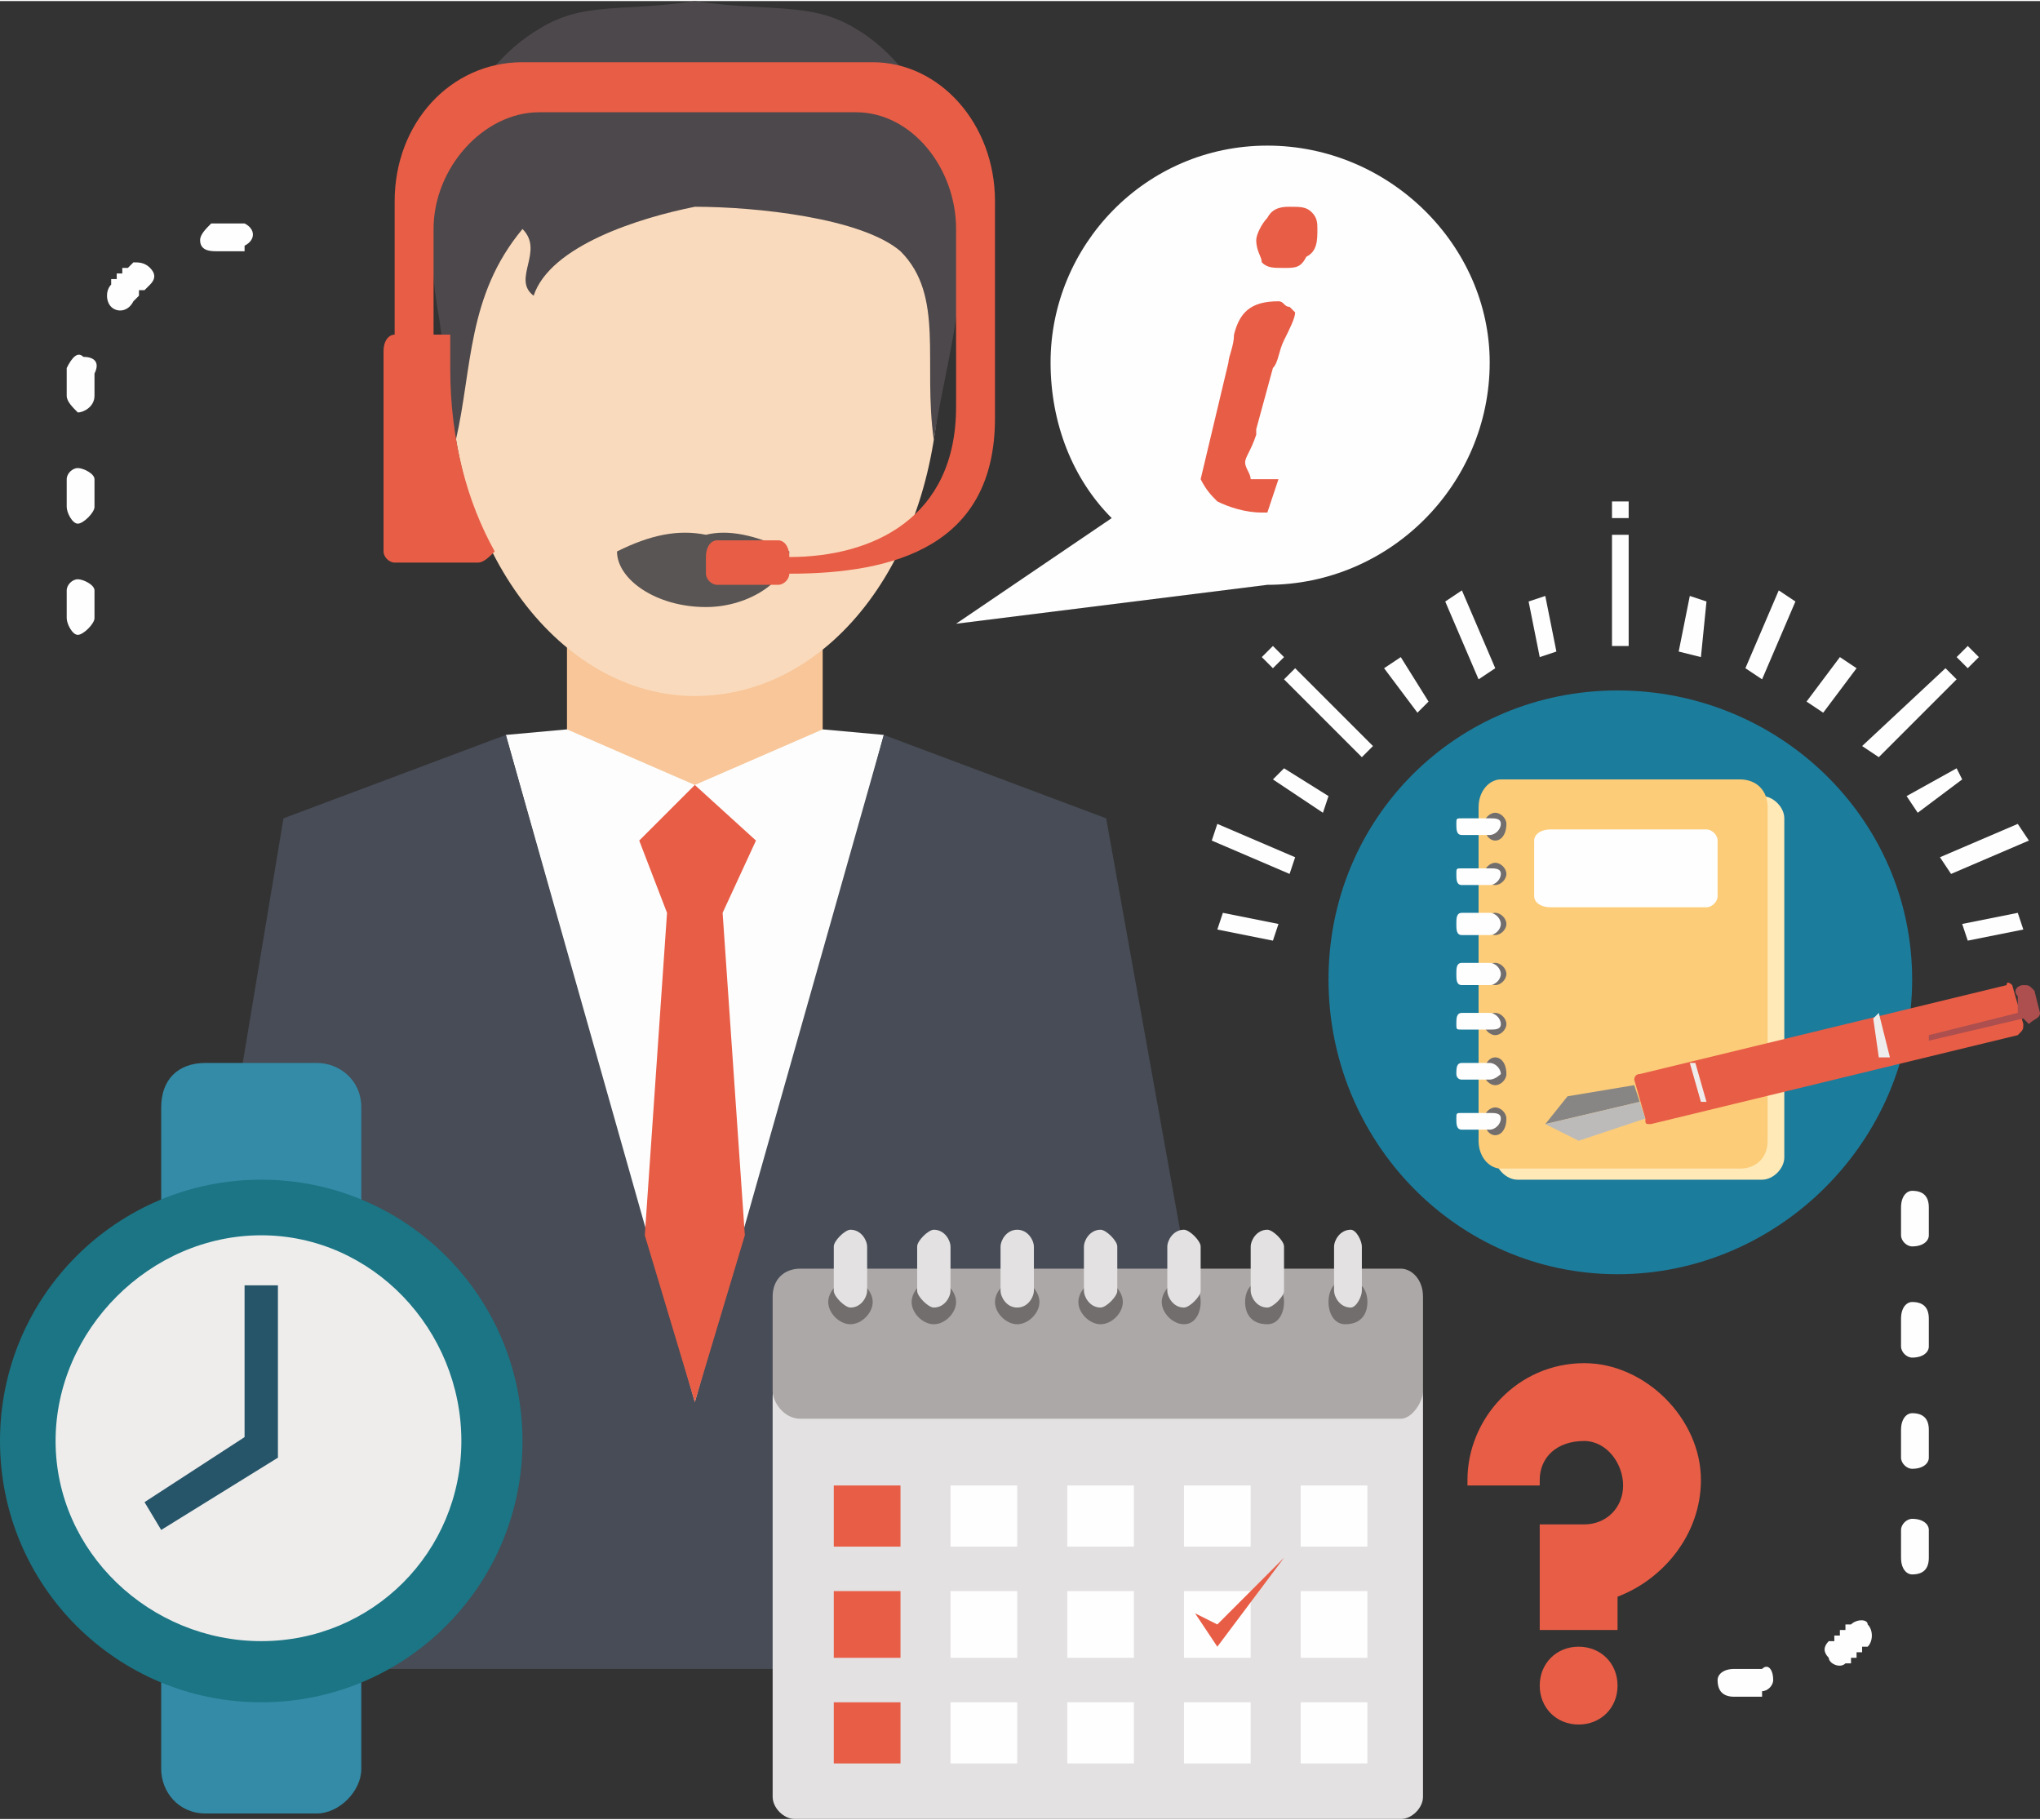
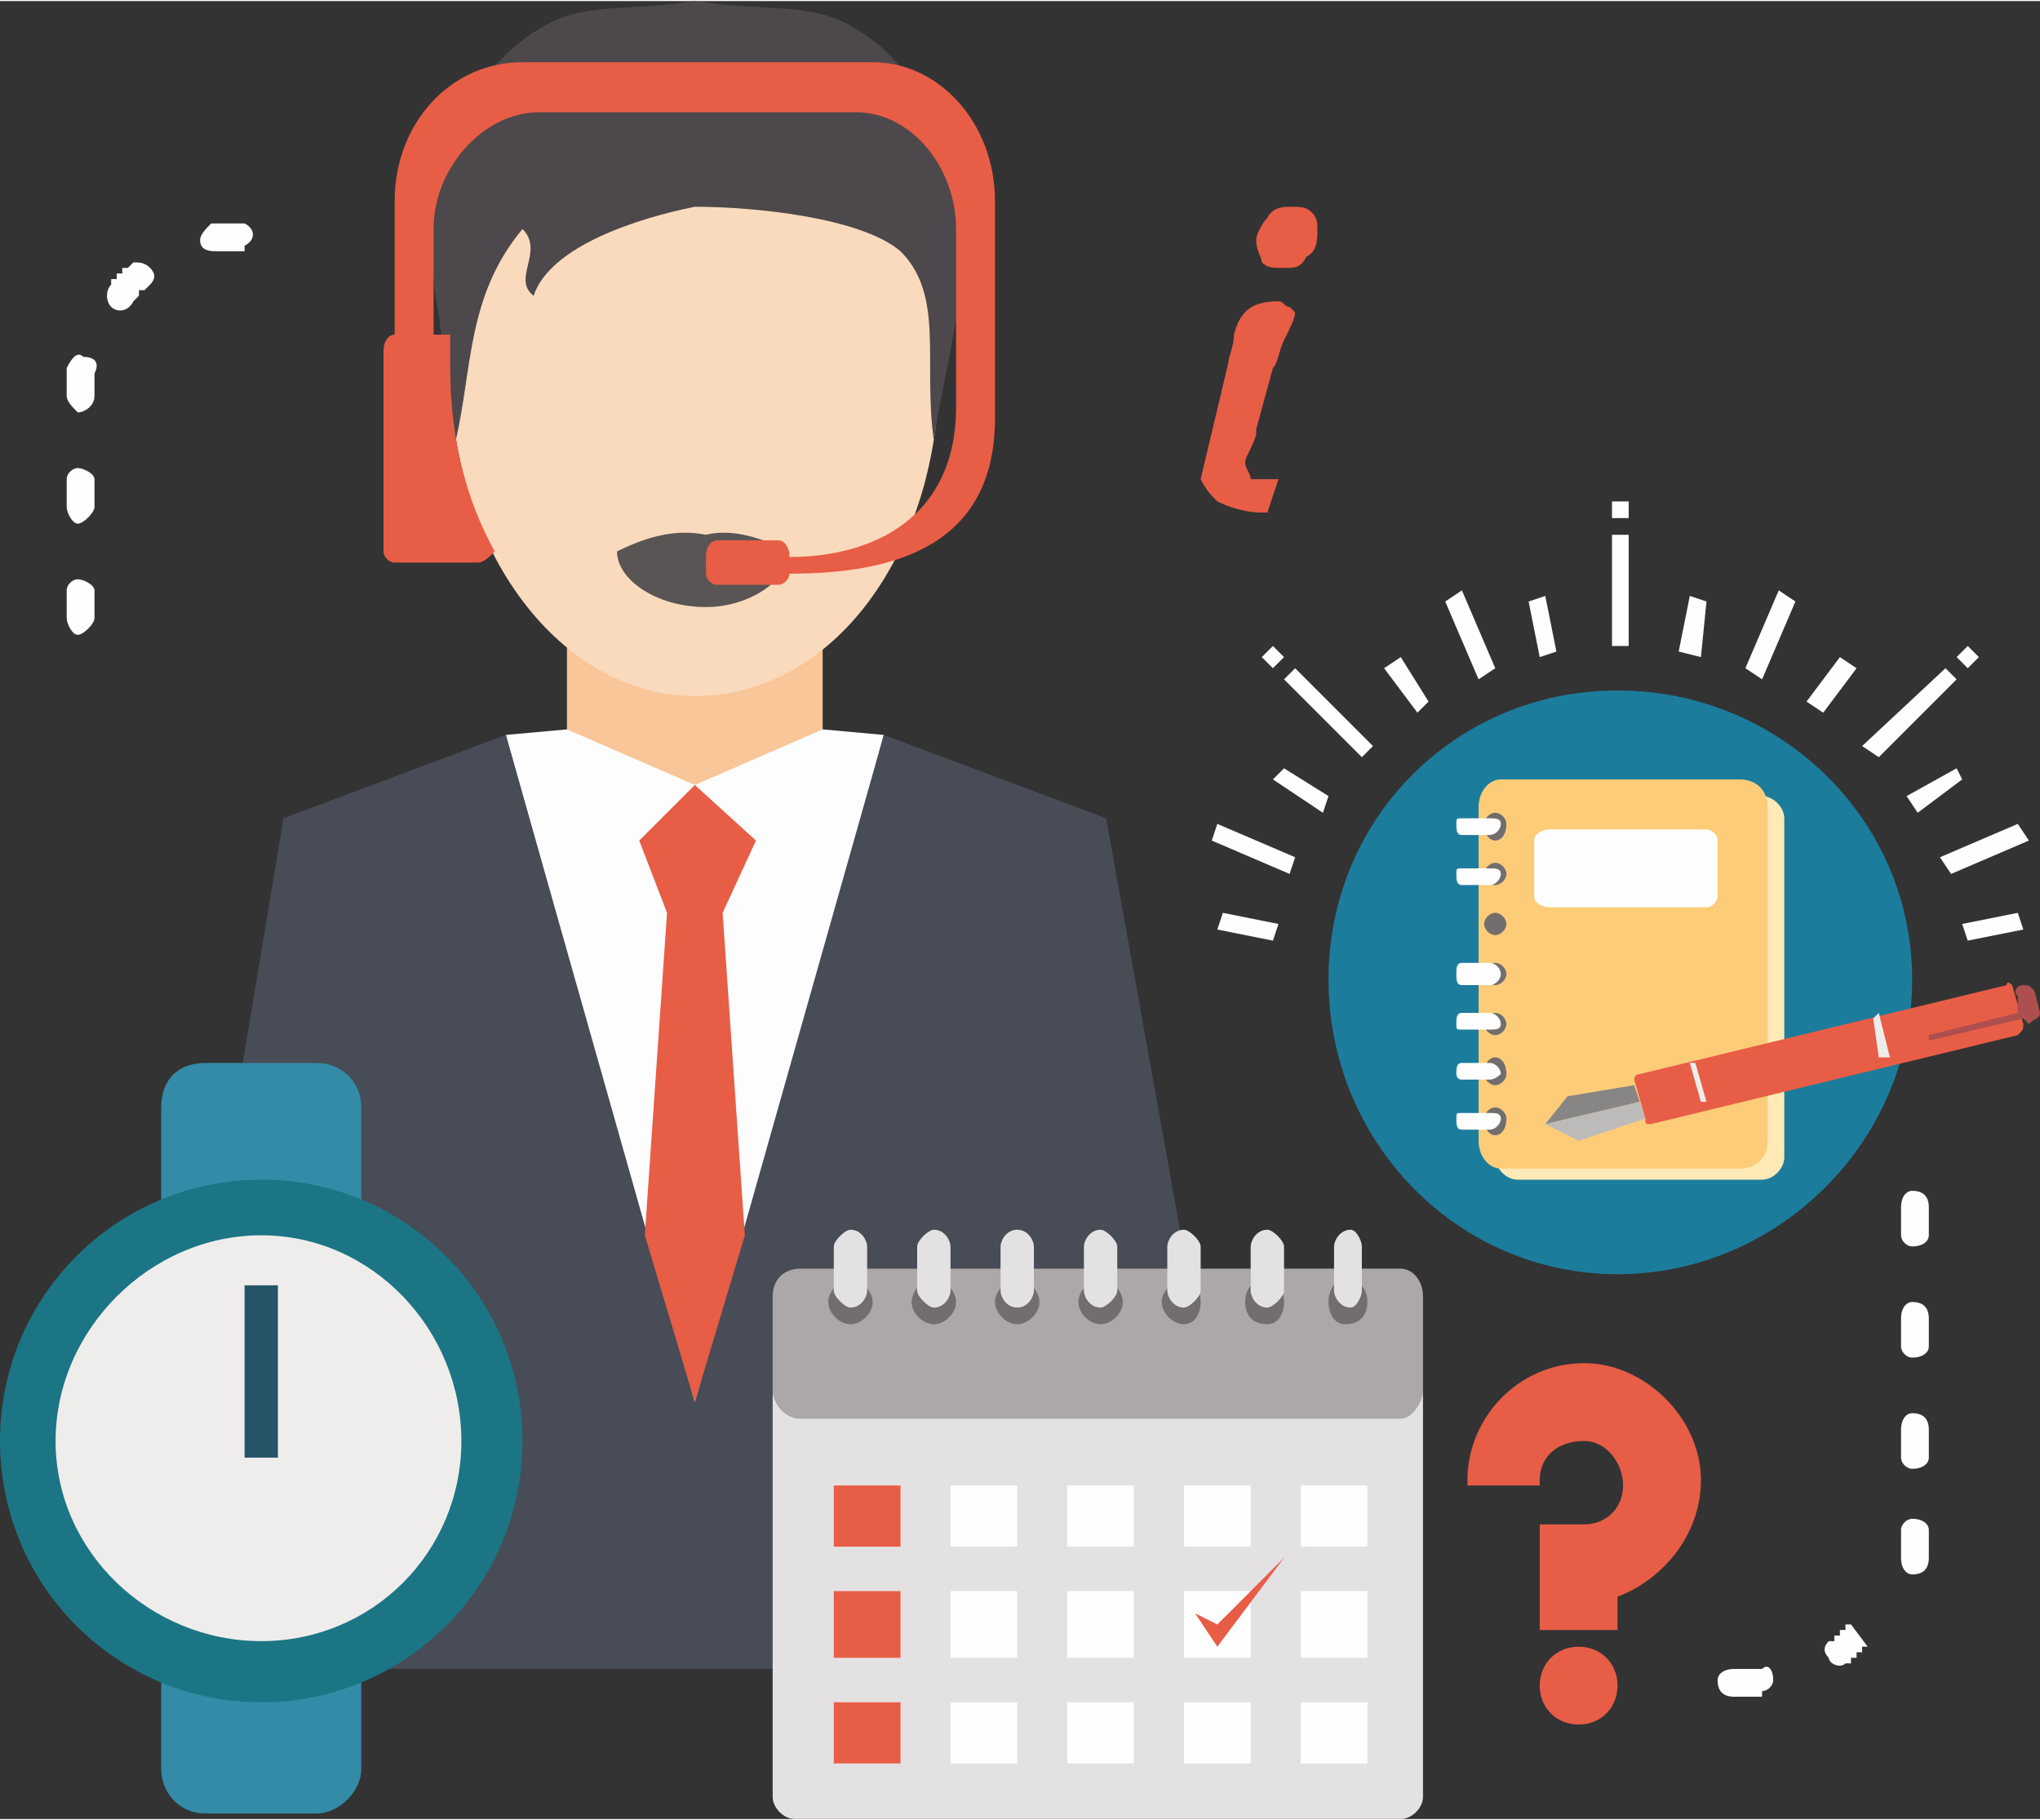
<svg xmlns="http://www.w3.org/2000/svg" xml:space="preserve" width="22.826mm" height="20.362mm" version="1.1" style="shape-rendering:geometricPrecision; text-rendering:geometricPrecision; image-rendering:optimizeQuality; fill-rule:evenodd; clip-rule:evenodd" viewBox="0 0 367 327">
  <rect x="0" y="0" width="367" height="327" fill="#333333" stroke="none" />
  <defs>
    <style type="text/css">
   
    .fil10 {fill:#FEFEFE}
    .fil12 {fill:#FFE9B7}
    .fil13 {fill:#FCCC78}
    .fil2 {fill:#FCFDFC}
    .fil1 {fill:#FADABC}
    .fil0 {fill:#F8C698}
    .fil5 {fill:#E85D46}
    .fil17 {fill:#EEEDEC}
    .fil7 {fill:#E3E1E2}
    .fil16 {fill:#AC4F4E}
    .fil15 {fill:#BDBBBA}
    .fil8 {fill:#ACA8A7}
    .fil14 {fill:#888685}
    .fil9 {fill:#726E6D}
    .fil6 {fill:#595554}
    .fil4 {fill:#4D484B}
    .fil3 {fill:#474C56}
    .fil18 {fill:#338BA7}
    .fil11 {fill:#1C7C9C}
    .fil19 {fill:#1B7584}
    .fil20 {fill:#265569}
    .fil21 {fill:#FEFEFE;fill-rule:nonzero}
   
  </style>
  </defs>
  <g id="Layer-117">
    <g id="_728657696">
      <polygon class="fil0" points="102,108 148,108 148,144 102,144 " />
      <path class="fil1" d="M125 125c-24,0 -44,-26 -44,-59 0,-32 20,-58 44,-59 25,1 44,27 44,59 0,33 -19,59 -44,59l0 0z" />
      <polygon class="fil2" points="91,132 121,239 121,271 125,255 130,271 130,239 159,132 148,131 125,141 102,131 " />
      <polygon class="fil3" points="91,132 51,147 38,225 59,300 191,300 213,225 199,147 159,132 125,252 " />
      <path class="fil4" d="M125 0c-13,2 -20,0 -28,5 -12,7 -23,26 -18,52 1,7 2,15 3,22 3,-13 2,-26 12,-38 4,4 -2,9 2,12 3,-9 19,-14 29,-16 11,0 30,2 37,8 8,8 4,20 6,34 1,-7 3,-15 4,-22 4,-26 -6,-45 -18,-52 -8,-5 -16,-3 -29,-5l0 0z" />
      <polygon class="fil5" points="125,141 115,151 120,164 116,222 125,252 134,222 130,164 136,151 " />
      <path class="fil6" d="M127 109c-9,0 -16,-5 -16,-10 6,-3 11,-4 16,-3 4,-1 9,0 15,3 0,5 -7,10 -15,10l0 0z" />
      <path class="fil5" d="M142 103c19,0 37,-5 37,-28l0 -39c0,-14 -10,-25 -22,-25l-63 0c-13,0 -23,11 -23,25l0 24c-1,0 -2,1 -2,3l0 36c0,1 1,2 2,2l15 0c1,0 2,-1 3,-2l0 0c-5,-9 -8,-20 -8,-33 0,-2 0,-4 0,-6l-3 0 0 -19c0,-11 9,-21 19,-21l57 0c10,0 18,10 18,21l0 32c0,20 -15,27 -30,27l0 0c0,-2 -1,-3 -2,-3l-11 0c-1,0 -2,1 -2,3l0 3c0,1 1,2 2,2l11 0c1,0 2,-1 2,-2l0 0z" />
      <path class="fil7" d="M143 247l109 0c2,0 4,1 4,4l0 72c0,2 -2,4 -4,4l-109 0c-2,0 -4,-2 -4,-4l0 -72c0,-3 2,-4 4,-4l0 0z" />
      <path class="fil8" d="M144 228l108 0c2,0 4,2 4,5l0 17c0,2 -2,5 -4,5l-108 0c-3,0 -5,-3 -5,-5l0 -17c0,-3 2,-5 5,-5l0 0z" />
      <path class="fil9" d="M153 238c2,0 4,-2 4,-4 0,-2 -2,-4 -4,-4 -2,0 -4,2 -4,4 0,2 2,4 4,4l0 0z" />
      <path class="fil7" d="M153 221l0 0c2,0 3,2 3,3l0 8c0,1 -1,3 -3,3l0 0c-1,0 -3,-2 -3,-3l0 -8c0,-1 2,-3 3,-3l0 0z" />
      <path class="fil9" d="M168 238c2,0 4,-2 4,-4 0,-2 -2,-4 -4,-4 -2,0 -4,2 -4,4 0,2 2,4 4,4l0 0z" />
      <path class="fil7" d="M168 221l0 0c2,0 3,2 3,3l0 8c0,1 -1,3 -3,3l0 0c-1,0 -3,-2 -3,-3l0 -8c0,-1 2,-3 3,-3l0 0z" />
      <path class="fil9" d="M183 238c2,0 4,-2 4,-4 0,-2 -2,-4 -4,-4 -2,0 -4,2 -4,4 0,2 2,4 4,4l0 0z" />
      <path class="fil7" d="M183 221l0 0c2,0 3,2 3,3l0 8c0,1 -1,3 -3,3l0 0c-2,0 -3,-2 -3,-3l0 -8c0,-1 1,-3 3,-3l0 0z" />
      <path class="fil9" d="M198 238c2,0 4,-2 4,-4 0,-2 -2,-4 -4,-4 -2,0 -4,2 -4,4 0,2 2,4 4,4l0 0z" />
      <path class="fil7" d="M198 221l0 0c1,0 3,2 3,3l0 8c0,1 -2,3 -3,3l0 0c-2,0 -3,-2 -3,-3l0 -8c0,-1 1,-3 3,-3l0 0z" />
      <path class="fil9" d="M213 238c2,0 3,-2 3,-4 0,-2 -1,-4 -3,-4 -2,0 -4,2 -4,4 0,2 2,4 4,4l0 0z" />
      <path class="fil7" d="M213 221l0 0c1,0 3,2 3,3l0 8c0,1 -2,3 -3,3l0 0c-2,0 -3,-2 -3,-3l0 -8c0,-1 1,-3 3,-3l0 0z" />
      <path class="fil9" d="M228 238c2,0 3,-2 3,-4 0,-2 -1,-4 -3,-4 -3,0 -4,2 -4,4 0,2 1,4 4,4l0 0z" />
      <path class="fil7" d="M228 221l0 0c1,0 3,2 3,3l0 8c0,1 -2,3 -3,3l0 0c-2,0 -3,-2 -3,-3l0 -8c0,-1 1,-3 3,-3l0 0z" />
      <path class="fil9" d="M242 238c3,0 4,-2 4,-4 0,-2 -1,-4 -4,-4 -2,0 -3,2 -3,4 0,2 1,4 3,4l0 0z" />
      <path class="fil7" d="M243 221l0 0c1,0 2,2 2,3l0 8c0,1 -1,3 -2,3l0 0c-2,0 -3,-2 -3,-3l0 -8c0,-1 1,-3 3,-3l0 0z" />
      <polygon class="fil5" points="150,278 162,278 162,267 150,267 " />
      <polygon class="fil5" points="150,298 162,298 162,286 150,286 " />
      <polygon class="fil10" points="171,278 183,278 183,267 171,267 " />
      <polygon class="fil10" points="171,298 183,298 183,286 171,286 " />
      <polygon class="fil10" points="192,278 204,278 204,267 192,267 " />
      <polygon class="fil10" points="192,298 204,298 204,286 192,286 " />
      <polygon class="fil10" points="213,278 225,278 225,267 213,267 " />
      <polygon class="fil10" points="213,298 225,298 225,286 213,286 " />
      <polygon class="fil10" points="234,278 246,278 246,267 234,267 " />
      <polygon class="fil10" points="234,298 246,298 246,286 234,286 " />
      <polygon class="fil5" points="215,290 219,296 231,280 219,292 " />
      <polygon class="fil5" points="150,317 162,317 162,306 150,306 " />
      <polygon class="fil10" points="171,317 183,317 183,306 171,306 " />
      <polygon class="fil10" points="192,317 204,317 204,306 192,306 " />
      <polygon class="fil10" points="213,317 225,317 225,306 213,306 " />
      <polygon class="fil10" points="234,317 246,317 246,306 234,306 " />
      <path class="fil11" d="M291 229c29,0 53,-24 53,-53 0,-29 -24,-52 -53,-52 -29,0 -52,23 -52,52 0,29 23,53 52,53l0 0z" />
      <path class="fil12" d="M269 208l0 -61c0,-2 2,-4 4,-4l44 0c2,0 4,2 4,4l0 61c0,2 -2,4 -4,4l-44 0c-2,0 -4,-2 -4,-4l0 0z" />
      <path class="fil13" d="M266 205l0 -60c0,-3 2,-5 4,-5l43 0c3,0 5,2 5,5l0 60c0,3 -2,5 -5,5l-43 0c-2,0 -4,-2 -4,-5l0 0z" />
      <path class="fil9" d="M267 201c0,-1 1,-2 2,-2 1,0 2,1 2,2 0,2 -1,3 -2,3 -1,0 -2,-1 -2,-3l0 0z" />
      <path class="fil10" d="M262 201l0 0c0,-1 0,-1 1,-1l5 0c1,0 2,0 2,1l0 0c0,1 -1,2 -2,2l-5 0c-1,0 -1,-1 -1,-2l0 0z" />
      <path class="fil9" d="M267 193c0,-2 1,-3 2,-3 1,0 2,1 2,3 0,1 -1,2 -2,2 -1,0 -2,-1 -2,-2l0 0z" />
      <path class="fil10" d="M262 193l0 0c0,-1 0,-2 1,-2l5 0c1,0 2,1 2,2l0 0c0,0 -1,1 -2,1l-5 0c-1,0 -1,-1 -1,-1l0 0z" />
      <path class="fil9" d="M267 184c0,-1 1,-2 2,-2 1,0 2,1 2,2 0,1 -1,2 -2,2 -1,0 -2,-1 -2,-2l0 0z" />
      <path class="fil10" d="M262 184l0 0c0,-1 0,-2 1,-2l5 0c1,0 2,1 2,2l0 0c0,1 -1,1 -2,1l-5 0c-1,0 -1,0 -1,-1l0 0z" />
      <path class="fil9" d="M267 175c0,-1 1,-2 2,-2 1,0 2,1 2,2 0,1 -1,2 -2,2 -1,0 -2,-1 -2,-2l0 0z" />
      <path class="fil10" d="M262 175l0 0c0,-1 0,-2 1,-2l5 0c1,0 2,1 2,2l0 0c0,1 -1,2 -2,2l-5 0c-1,0 -1,-1 -1,-2l0 0z" />
      <path class="fil9" d="M267 166c0,-1 1,-2 2,-2 1,0 2,1 2,2 0,1 -1,2 -2,2 -1,0 -2,-1 -2,-2l0 0z" />
-       <path class="fil10" d="M262 166l0 0c0,-1 0,-2 1,-2l5 0c1,0 2,1 2,2l0 0c0,1 -1,2 -2,2l-5 0c-1,0 -1,-1 -1,-2l0 0z" />
      <path class="fil9" d="M267 157c0,-1 1,-2 2,-2 1,0 2,1 2,2 0,1 -1,2 -2,2 -1,0 -2,-1 -2,-2l0 0z" />
      <path class="fil10" d="M262 157l0 0c0,-1 0,-1 1,-1l5 0c1,0 2,0 2,1l0 0c0,1 -1,2 -2,2l-5 0c-1,0 -1,-1 -1,-2l0 0z" />
      <path class="fil9" d="M267 148c0,-1 1,-2 2,-2 1,0 2,1 2,2 0,2 -1,3 -2,3 -1,0 -2,-1 -2,-3l0 0z" />
      <path class="fil10" d="M262 148l0 0c0,-1 0,-1 1,-1l5 0c1,0 2,0 2,1l0 0c0,1 -1,2 -2,2l-5 0c-1,0 -1,-1 -1,-2l0 0z" />
      <path class="fil10" d="M279 149l28 0c1,0 2,1 2,2l0 10c0,1 -1,2 -2,2l-28 0c-2,0 -3,-1 -3,-2l0 -10c0,-1 1,-2 3,-2l0 0z" />
      <path class="fil5" d="M297 202l66 -16c1,-1 1,-1 1,-2l-2 -7c0,0 -1,-1 -1,0l-66 16c-1,0 -1,1 -1,1l2 7c0,1 0,1 1,1l0 0z" />
      <polygon class="fil14" points="294,195 282,197 278,202 295,198 " />
      <polygon class="fil15" points="296,201 284,205 278,202 295,198 " />
      <path class="fil16" d="M364 177l0 0c1,0 1,0 2,1l1 4c0,1 -1,1 -2,2l0 0c0,0 -1,-1 -1,-1l-17 4 0 -1 16 -4 0 -3c-1,-1 0,-2 1,-2l0 0z" />
      <path class="fil17" d="M337 183l1 -1 2 8 -2 0 -1 -7zm-33 8l1 0 2 7 -1 0 -2 -7z" />
      <path class="fil18" d="M37 191l20 0c4,0 8,3 8,8l0 119c0,4 -4,8 -8,8l-20 0c-5,0 -8,-4 -8,-8l0 -119c0,-5 3,-8 8,-8l0 0z" />
      <path class="fil19" d="M47 306c26,0 47,-21 47,-47 0,-26 -21,-47 -47,-47 -26,0 -47,21 -47,47 0,26 21,47 47,47l0 0z" />
      <path class="fil17" d="M47 295c20,0 36,-16 36,-36 0,-20 -16,-37 -36,-37 -20,0 -37,17 -37,37 0,20 17,36 37,36l0 0z" />
      <polygon class="fil20" points="44,262 50,262 50,231 44,231 " />
-       <polygon class="fil20" points="46,257 50,262 29,275 26,270 " />
-       <path class="fil10" d="M228 26c22,0 40,18 40,39 0,22 -18,40 -40,40l-56 7 28 -19c-7,-7 -11,-17 -11,-28 0,-21 17,-39 39,-39l0 0z" />
      <path class="fil5" d="M231 48c-2,0 -3,0 -4,-1 0,-1 -1,-2 -1,-4 0,-1 1,-3 2,-4 1,-2 3,-2 4,-2 2,0 3,0 4,1 1,1 1,2 1,3 0,2 0,4 -2,5 -1,2 -2,2 -4,2l0 0zm-10 17c0,-1 1,-3 1,-5 1,-4 3,-6 8,-6 1,0 1,1 2,1 0,0 1,1 1,1 0,1 -1,3 -2,5 -1,2 -1,4 -2,5l-3 11 0 1c-1,3 -2,4 -2,5 0,1 1,2 1,3 1,0 2,0 5,0l-2 6 -1 0c-3,0 -6,-1 -8,-2 -1,-1 -2,-2 -3,-4l5 -21z" />
      <path class="fil5" d="M277 303c0,4 3,7 7,7 4,0 7,-3 7,-7 0,-4 -3,-7 -7,-7 -4,0 -7,3 -7,7l0 0zm0 -10l14 0 0 -6c8,-3 15,-11 15,-21 0,-11 -10,-21 -21,-21 -12,0 -21,10 -21,21l0 1 13 0 0 -1c0,-4 3,-7 8,-7 4,0 7,4 7,8 0,4 -3,7 -7,7l-8 0 0 19z" />
      <path class="fil10" d="M335 134l3 2 14 -14 -2 -2 -15 14zm-45 -44l3 0 0 3 -3 0 0 -3zm64 26l2 2 -2 2 -2 -2 2 -2zm-52 1l4 1 1 -10 -3 -1 -2 10zm23 9l3 2 6 -8 -3 -2 -6 8zm18 17l2 3 8 -6 -1 -2 -9 5zm10 23l1 3 10 -2 -1 -3 -10 2zm-39 -46l3 2 6 -14 -3 -2 -6 14zm35 34l2 3 14 -6 -2 -3 -14 6zm-102 -20l-2 2 -14 -14 2 -2 14 14zm-18 -18l-2 2 2 2 2 -2 -2 -2zm51 1l-3 1 -2 -10 3 -1 2 10zm-23 9l-2 2 -6 -8 3 -2 5 8zm-18 17l-1 3 -9 -6 2 -2 8 5zm-9 23l-1 3 -10 -2 1 -3 10 2zm39 -46l-3 2 -6 -14 3 -2 6 14zm-36 34l-1 3 -14 -6 1 -3 14 6zm57 -38l3 0 0 -20 -3 0 0 20z" />
      <path class="fil21" d="M43 40l0 0 0 0 0 0 0 0 -1 0 0 0 0 0 0 0 -1 0 0 0 0 0 0 0 0 0 -1 0 0 0 0 0 0 0 0 0 -1 0 0 0 0 0 0 0 0 0 -1 0 0 0 0 0 0 0c-1,1 -2,2 -2,3 0,2 2,2 3,2l0 0 0 0 0 0 1 0 0 0 0 0 0 0 0 0 0 0 1 0 0 0 0 0 0 0 0 0 0 0 1 0 0 0 0 0 0 0 0 0 1 0 0 0 0 0 0 0 0 0 0 0 1 0c0,0 0,-1 0,-1 2,-1 2,-3 0,-4 0,0 0,0 -1,0z" />
      <path class="fil21" d="M15 64c-1,-1 -2,0 -3,2l0 0 0 0 0 0 0 0 0 1 0 0 0 0 0 0 0 0 0 1 0 0 0 0 0 0 0 0 0 1 0 0 0 0 0 0 0 0 0 1 0 0 0 0 0 0 0 0 0 1 0 0c0,1 1,2 2,3 1,0 3,-1 3,-3l0 0 0 0 0 0 0 -1 0 0 0 0 0 0 0 0 0 0 0 -1 0 0 0 0 0 0 0 0 0 0 0 -1 0 0 0 0 0 0 0 0 0 -1 0 0 0 0 0 0 0 0 0 0c1,-2 0,-3 -2,-3z" />
      <path class="fil21" d="M24 47l0 0 -1 1 0 0 0 0 0 0 0 0 0 0 -1 0 0 1 0 0 0 0 0 0 0 0 0 0 -1 0 0 1 0 0 0 0 0 0 0 0 0 0 -1 0 0 1 0 0 0 0 0 0 0 0 0 0c-1,1 -1,3 0,4 1,1 3,1 4,-1l0 0 0 0 0 0 0 0 0 0 0 0 0 0 0 0 1 -1 0 0 0 0 0 0 0 0 0 0 0 0 0 0 0 -1 1 0 0 0 0 0 0 0 0 0 0 0 0 0 0 0 1 -1 0 0 0 0c1,-1 1,-2 0,-3 -1,-1 -2,-1 -3,-1z" />
      <path class="fil21" d="M14 84c-1,0 -2,1 -2,2l0 5c0,1 1,3 2,3 1,0 3,-2 3,-3l0 -5c0,-1 -2,-2 -3,-2z" />
      <path class="fil21" d="M14 104c-1,0 -2,1 -2,2l0 5c0,1 1,3 2,3 1,0 3,-2 3,-3l0 -5c0,-1 -2,-2 -3,-2z" />
      <path class="fil21" d="M344 234c-1,0 -2,1 -2,3l0 5c0,1 1,2 2,2 2,0 3,-1 3,-2l0 -5c0,-2 -1,-3 -3,-3z" />
      <path class="fil21" d="M344 214c-1,0 -2,1 -2,3l0 5c0,1 1,2 2,2 2,0 3,-1 3,-2l0 -5c0,-2 -1,-3 -3,-3z" />
      <path class="fil21" d="M344 254c-1,0 -2,1 -2,3l0 5c0,1 1,2 2,2 2,0 3,-1 3,-2l0 -5c0,-2 -1,-3 -3,-3z" />
      <path class="fil21" d="M317 300l-1 0 0 0 0 0 0 0 0 0 -1 0 0 0 0 0 0 0 -1 0 0 0 -2 0c-2,0 -3,1 -3,2 0,2 1,3 3,3l3 0 0 0 0 0 0 0 1 0 0 0 0 0 0 0 0 0 1 0 0 -1 0 0c1,0 2,-1 2,-2 0,-2 -1,-3 -2,-2z" />
-       <path class="fil21" d="M333 292l0 0 0 0 0 0 -1 0 0 0 0 1 0 0 0 0 0 0 0 0 0 0 -1 0 0 0 0 0 0 1 0 0 0 0 0 0 0 0 -1 0 0 0 0 0 0 0 0 0 0 1 0 0 -1 0 0 0c-1,1 -1,2 0,3 0,1 2,2 3,1l0 0 0 0 1 0 0 0 0 -1 0 0 0 0 0 0 0 0 1 0 0 0 0 0 0 -1 0 0 0 0 1 0 0 0 0 0 0 0 0 0 0 -1 1 0 0 0 0 0 0 0 0 0 0 0 0 0c1,-1 1,-3 0,-4 0,-1 -2,-1 -3,0z" />
+       <path class="fil21" d="M333 292l0 0 0 0 0 0 -1 0 0 0 0 1 0 0 0 0 0 0 0 0 0 0 -1 0 0 0 0 0 0 1 0 0 0 0 0 0 0 0 -1 0 0 0 0 0 0 0 0 0 0 1 0 0 -1 0 0 0c-1,1 -1,2 0,3 0,1 2,2 3,1l0 0 0 0 1 0 0 0 0 -1 0 0 0 0 0 0 0 0 1 0 0 0 0 0 0 -1 0 0 0 0 1 0 0 0 0 0 0 0 0 0 0 -1 1 0 0 0 0 0 0 0 0 0 0 0 0 0z" />
      <path class="fil21" d="M344 273c-1,0 -2,1 -2,2l0 5c0,2 1,3 2,3 2,0 3,-1 3,-3l0 -5c0,-1 -1,-2 -3,-2z" />
    </g>
  </g>
</svg>